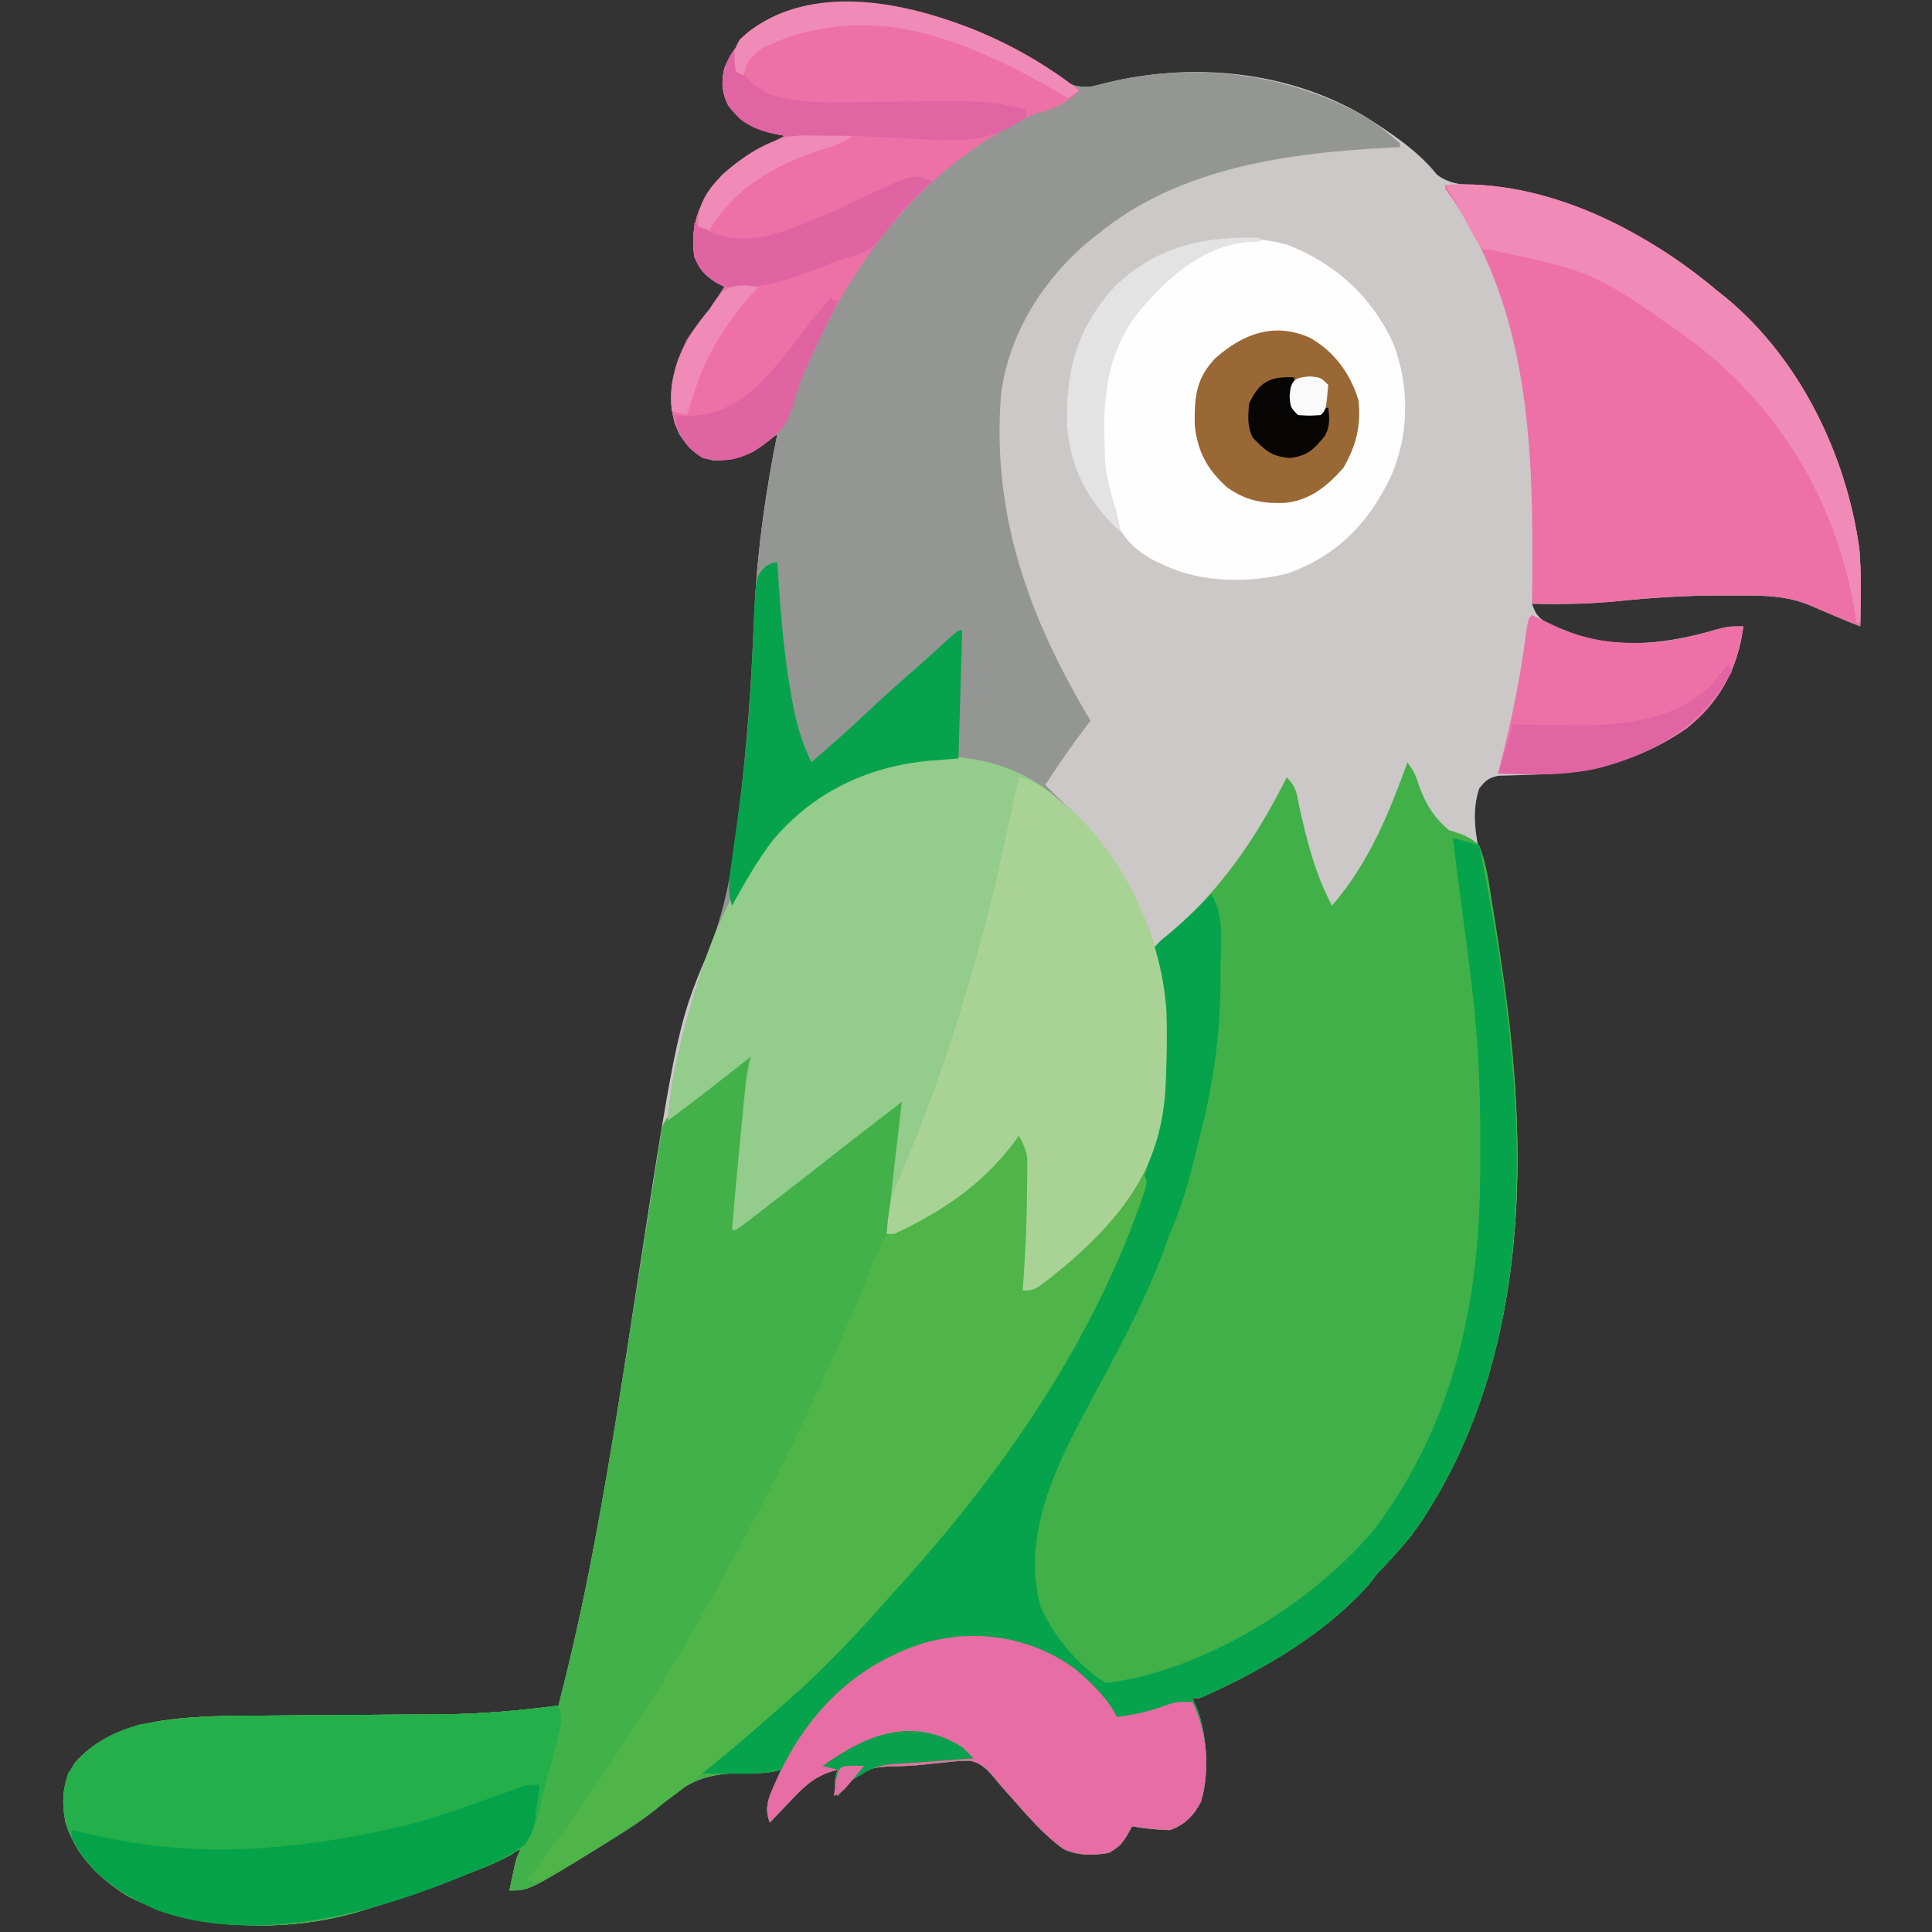
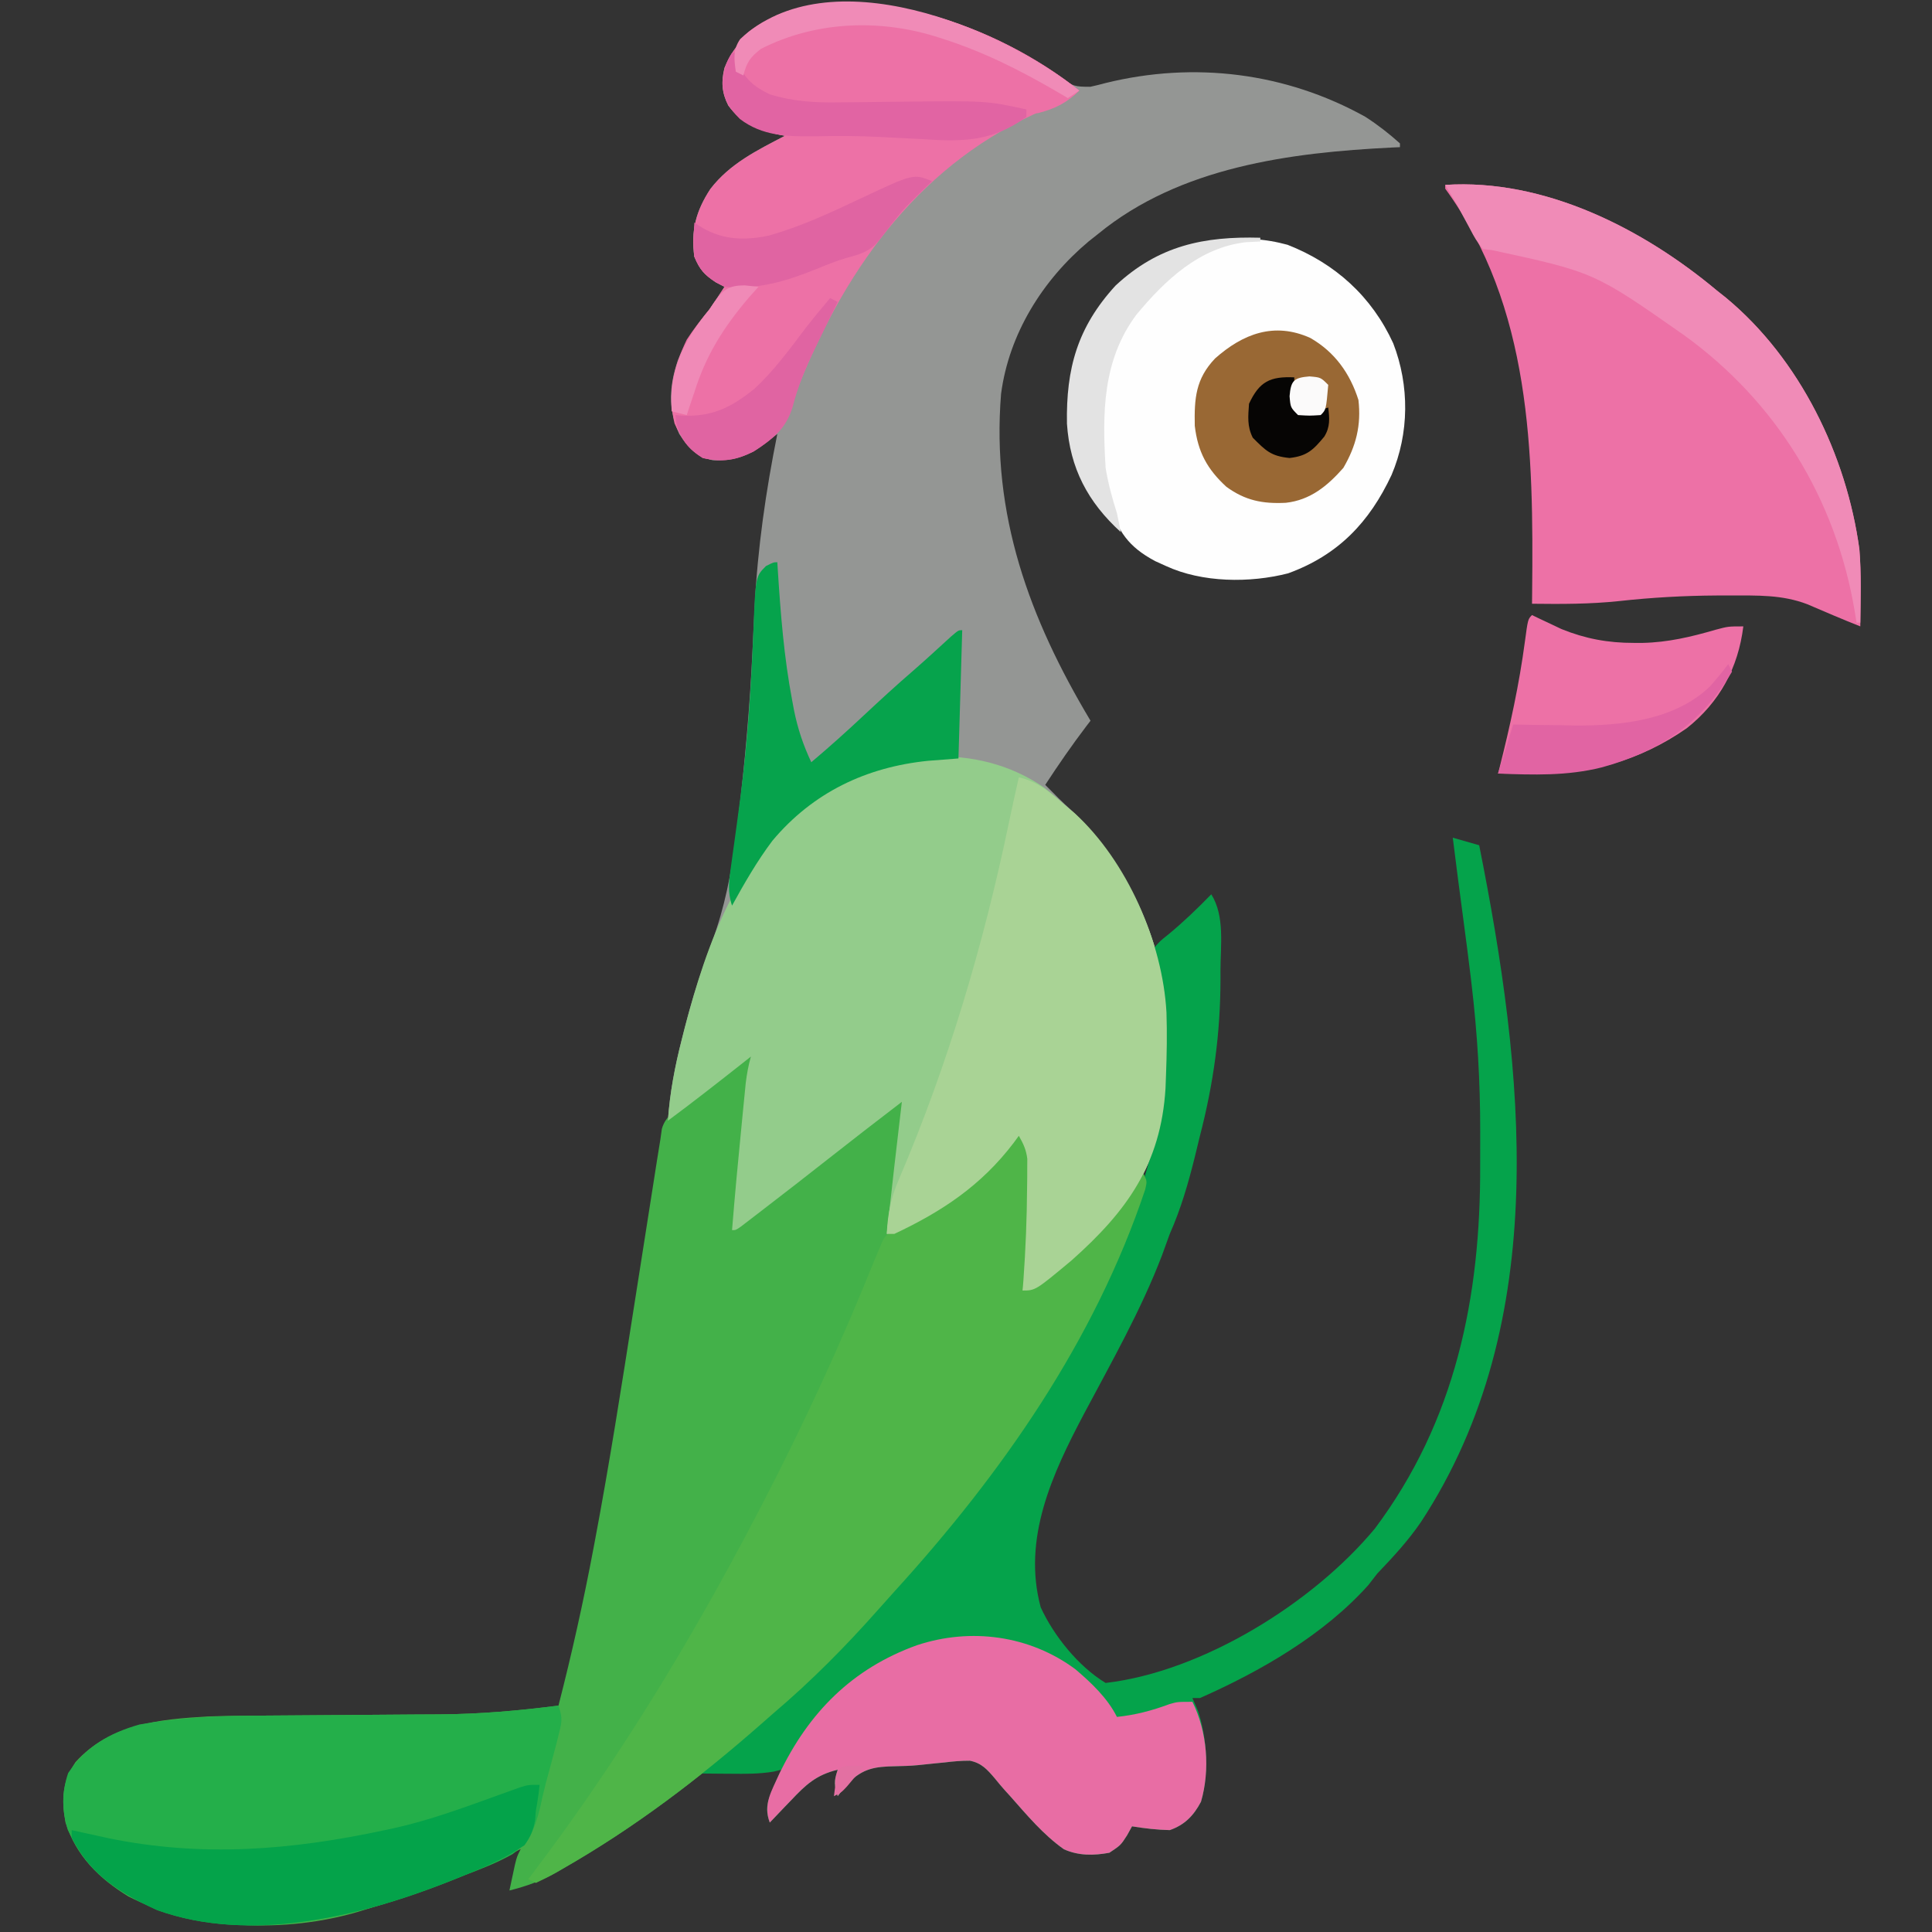
<svg xmlns="http://www.w3.org/2000/svg" version="1.1" width="512" height="512">
  <rect width="100%" height="100%" fill="#333333" stroke="none" />
-   <path d="M0 0 C3.116 2.22 3.65 2.375 7.75 2.375 C9.113 2.079 10.467 1.744 11.812 1.375 C34.614 -4.237 59.875 -1.948 80.227 10.055 C86.964 14.278 94.643 19.341 99.574 25.617 C103.232 28.49 107.409 28.334 111.938 28.75 C135.276 31.473 155.904 41.233 173.812 56.375 C175.004 57.322 175.004 57.322 176.219 58.289 C195.793 74.486 208.137 99.996 211.562 124.875 C212.134 131.671 211.888 138.562 211.812 145.375 C207.085 143.507 202.42 141.503 197.75 139.496 C191.065 136.945 184.504 137.184 177.438 137.188 C176.24 137.187 175.043 137.186 173.81 137.186 C165.054 137.236 156.434 137.787 147.727 138.659 C140.055 139.415 132.519 139.594 124.812 139.375 C125.856 142.378 126.619 143.269 129.457 144.824 C130.502 145.233 131.548 145.641 132.625 146.062 C133.663 146.479 134.7 146.895 135.77 147.324 C148.142 151.597 161.236 149.821 173.52 146.25 C176.812 145.375 176.812 145.375 180.812 145.375 C179.459 156.345 174.538 165.473 165.812 172.375 C151.966 181.986 137.714 184.492 121.248 184.805 C120.337 184.836 119.427 184.867 118.488 184.898 C117.662 184.918 116.837 184.938 115.986 184.958 C113.318 185.47 112.449 186.24 110.812 188.375 C108.74 194.593 109.881 200.844 111.238 207.117 C111.543 208.597 111.846 210.076 112.15 211.556 C112.309 212.322 112.469 213.087 112.633 213.876 C124.175 269.629 127.961 333.064 95.371 382.734 C91.971 387.709 87.971 392.032 83.812 396.375 C83.029 397.386 82.245 398.396 81.438 399.438 C69.663 412.614 52.831 422.304 36.812 429.375 C36.153 429.375 35.492 429.375 34.812 429.375 C35.307 430.53 35.803 431.685 36.312 432.875 C38.726 440.151 39.262 449.425 37.086 456.855 C35.142 460.562 32.735 463.011 28.812 464.375 C25.431 464.307 22.149 463.913 18.812 463.375 C18.379 464.159 17.946 464.942 17.5 465.75 C15.812 468.375 15.812 468.375 12.812 470.375 C8.686 471.137 4.637 471.197 0.766 469.453 C-4.709 465.607 -9.062 460.36 -13.477 455.375 C-13.921 454.888 -14.366 454.401 -14.824 453.899 C-15.765 452.847 -16.674 451.765 -17.555 450.662 C-19.569 448.315 -21.052 446.602 -24.156 445.981 C-26.417 445.972 -28.569 446.159 -30.812 446.438 C-31.605 446.514 -32.398 446.591 -33.214 446.669 C-34.804 446.823 -36.393 446.988 -37.98 447.164 C-39.908 447.348 -41.848 447.406 -43.785 447.441 C-49.317 447.546 -52.412 447.96 -56.438 451.938 C-57.385 453.058 -58.313 454.196 -59.188 455.375 C-60.122 452.365 -60.232 451.508 -59.188 448.375 C-64.864 449.722 -67.703 452.392 -71.562 456.5 C-72.108 457.063 -72.653 457.627 -73.215 458.207 C-74.548 459.587 -75.869 460.98 -77.188 462.375 C-78.558 458.685 -77.788 456.666 -76.25 453.125 C-75.87 452.233 -75.489 451.341 -75.098 450.422 C-74.647 449.409 -74.647 449.409 -74.188 448.375 C-74.847 448.541 -75.507 448.708 -76.188 448.879 C-79.18 449.374 -81.985 449.355 -85.009 449.308 C-93.968 449.327 -98.888 451.451 -105.691 457.418 C-109.669 460.904 -114.026 463.695 -118.5 466.5 C-119.302 467.003 -120.104 467.507 -120.931 468.026 C-140.954 480.375 -140.954 480.375 -146.188 480.375 C-145.878 478.916 -145.565 477.458 -145.25 476 C-145.076 475.188 -144.902 474.376 -144.723 473.539 C-144.188 471.375 -144.188 471.375 -143.188 469.375 C-144.611 470.102 -144.611 470.102 -146.062 470.844 C-158.362 476.963 -171.039 481.436 -184.188 485.375 C-184.87 485.586 -185.552 485.796 -186.254 486.013 C-205.205 491.651 -229.565 491.037 -247.188 481.938 C-254.953 477.172 -261.027 471.218 -263.84 462.309 C-264.934 456.221 -264.677 451.553 -261.188 446.375 C-252.093 436.27 -238.919 434.966 -226.042 434.257 C-221.624 434.093 -217.206 434.054 -212.786 434.039 C-210.335 434.031 -207.884 434.01 -205.433 433.987 C-200.226 433.939 -195.019 433.906 -189.812 433.875 C-183.772 433.839 -177.731 433.797 -171.69 433.739 C-169.312 433.719 -166.934 433.711 -164.556 433.703 C-153.992 433.628 -143.663 432.724 -133.188 431.375 C-129.636 417.58 -126.554 403.73 -123.914 389.734 C-123.766 388.953 -123.618 388.171 -123.465 387.366 C-119.367 365.638 -116.05 343.784 -112.681 321.934 C-101.609 250.108 -101.609 250.108 -91.562 227.312 C-81.24 201.209 -82.477 167.504 -81.141 139.589 C-80.387 124.284 -78.207 109.396 -75.188 94.375 C-75.744 94.797 -76.301 95.218 -76.875 95.652 C-82.098 99.402 -85.705 101.375 -92.188 101.375 C-96.704 100.349 -98.67 98.194 -101.188 94.375 C-104.199 87.598 -103.841 81.739 -101.562 74.875 C-99.523 69.646 -96.704 65.691 -93.188 61.375 C-91.809 59.401 -90.5 57.394 -89.188 55.375 C-89.951 54.983 -90.714 54.591 -91.5 54.188 C-94.62 52.083 -95.751 50.852 -97.188 47.375 C-98.13 40.508 -96.743 35.272 -92.922 29.445 C-87.742 22.721 -80.568 19.224 -73.188 15.375 C-73.84 15.24 -74.492 15.104 -75.164 14.965 C-80.797 13.577 -84.678 12.083 -88.184 7.328 C-89.927 3.937 -90.084 0.98 -89.188 -2.625 C-86.489 -9.448 -81.551 -13.283 -75.188 -16.625 C-71.75 -17.938 -71.75 -17.938 -68.188 -18.625 C-67.52 -18.758 -66.852 -18.891 -66.164 -19.027 C-44.086 -22.38 -17.6 -13.018 0 0 Z " fill="#CBC8C7" transform="translate(281.188,20.625)" />
-   <path d="M0 0 C2 3 2 3 3.25 6.75 C4.924 11.281 7.257 14.912 11 18 C11.619 18.191 12.237 18.381 12.874 18.578 C15.411 19.427 16.996 20.204 19 22 C20.89 26.717 21.574 31.623 22.312 36.625 C22.551 38.08 22.793 39.534 23.036 40.988 C23.745 45.318 24.379 49.657 25 54 C25.261 55.765 25.261 55.765 25.527 57.566 C32.675 107.127 31.477 162.868 1 205 C-1.854 208.491 -4.883 211.745 -8 215 C-8.784 216.011 -9.568 217.021 -10.375 218.062 C-22.149 231.239 -38.982 240.929 -55 248 C-55.66 248 -56.32 248 -57 248 C-56.505 249.155 -56.01 250.31 -55.5 251.5 C-53.086 258.776 -52.55 268.05 -54.727 275.48 C-56.671 279.187 -59.078 281.636 -63 283 C-66.382 282.932 -69.663 282.538 -73 282 C-73.433 282.784 -73.866 283.567 -74.312 284.375 C-76 287 -76 287 -79 289 C-83.127 289.762 -87.176 289.822 -91.047 288.078 C-96.522 284.232 -100.875 278.985 -105.289 274 C-105.734 273.513 -106.178 273.026 -106.636 272.524 C-107.578 271.472 -108.487 270.39 -109.368 269.287 C-111.381 266.94 -112.864 265.227 -115.968 264.606 C-118.23 264.597 -120.381 264.784 -122.625 265.062 C-123.418 265.139 -124.21 265.216 -125.027 265.294 C-126.616 265.448 -128.205 265.613 -129.792 265.789 C-131.721 265.973 -133.661 266.031 -135.598 266.066 C-141.13 266.171 -144.225 266.585 -148.25 270.562 C-149.197 271.683 -150.126 272.821 -151 274 C-151.934 270.99 -152.044 270.133 -151 267 C-156.676 268.347 -159.515 271.017 -163.375 275.125 C-163.92 275.688 -164.466 276.252 -165.027 276.832 C-166.361 278.212 -167.682 279.605 -169 281 C-170.371 277.31 -169.6 275.291 -168.062 271.75 C-167.682 270.858 -167.302 269.966 -166.91 269.047 C-166.46 268.034 -166.46 268.034 -166 267 C-166.66 267.166 -167.32 267.333 -168 267.504 C-170.992 267.999 -173.798 267.98 -176.822 267.933 C-185.78 267.952 -190.7 270.076 -197.504 276.043 C-201.482 279.529 -205.839 282.32 -210.312 285.125 C-211.115 285.628 -211.917 286.132 -212.743 286.651 C-232.766 299 -232.766 299 -238 299 C-237.691 297.541 -237.378 296.083 -237.062 294.625 C-236.888 293.813 -236.714 293.001 -236.535 292.164 C-236 290 -236 290 -235 288 C-236.423 288.727 -236.423 288.727 -237.875 289.469 C-250.175 295.588 -262.852 300.061 -276 304 C-276.682 304.211 -277.364 304.421 -278.067 304.638 C-297.017 310.276 -321.378 309.662 -339 300.562 C-346.766 295.797 -352.84 289.843 -355.652 280.934 C-356.747 274.846 -356.49 270.178 -353 265 C-343.906 254.895 -330.732 253.591 -317.854 252.882 C-313.436 252.718 -309.019 252.679 -304.598 252.664 C-302.147 252.656 -299.696 252.635 -297.245 252.612 C-292.039 252.564 -286.832 252.531 -281.625 252.5 C-275.584 252.464 -269.543 252.422 -263.503 252.364 C-261.125 252.344 -258.747 252.336 -256.369 252.328 C-245.805 252.253 -235.475 251.349 -225 250 C-221.456 236.234 -218.379 222.415 -215.746 208.449 C-215.525 207.281 -215.525 207.281 -215.299 206.089 C-211.47 185.782 -208.278 165.373 -205.088 144.957 C-204.149 138.96 -203.203 132.963 -202.258 126.967 C-201.526 122.323 -200.795 117.679 -200.068 113.034 C-199.936 112.192 -199.804 111.35 -199.668 110.482 C-199.423 108.92 -199.178 107.358 -198.935 105.796 C-198.631 103.863 -198.316 101.931 -198 100 C-197.803 98.596 -197.803 98.596 -197.602 97.164 C-196.576 93.475 -193.345 91.72 -190.375 89.562 C-189.095 88.6 -187.817 87.637 -186.539 86.672 C-185.926 86.214 -185.313 85.755 -184.681 85.283 C-182.624 83.713 -180.679 82.037 -178.75 80.312 C-176 78 -176 78 -174 78 C-175.219 93.012 -176.532 108.01 -178 123 C-175.291 120.896 -172.583 118.792 -169.875 116.688 C-169.057 116.052 -168.239 115.416 -167.396 114.761 C-162.458 110.921 -157.535 107.063 -152.625 103.188 C-146.494 98.352 -140.271 93.652 -134 89 C-132.797 92.609 -133.209 94.737 -133.742 98.496 C-133.921 99.777 -134.101 101.057 -134.285 102.377 C-134.382 103.043 -134.479 103.71 -134.579 104.397 C-134.873 106.426 -135.158 108.456 -135.441 110.486 C-136.968 121.257 -136.968 121.257 -138 125 C-123.956 118.036 -112.136 111.19 -103 98 C-101 99 -101 99 -100.385 100.786 C-99.694 104.755 -99.81 108.731 -99.812 112.75 C-99.812 113.677 -99.811 114.604 -99.811 115.559 C-99.873 123.829 -100.707 131.836 -102 140 C-86.387 129.56 -70.529 117.392 -66.488 98.008 C-64.256 84.258 -63.406 68.785 -66.562 55.129 C-67 53 -67 53 -67 49 C-65.566 47.395 -65.566 47.395 -63.562 45.812 C-49.607 34.158 -40.107 20.158 -32 4 C-29.467 6.533 -29.388 8.192 -28.688 11.688 C-26.75 20.564 -24.345 29.971 -20 38 C-10.282 26.768 -5.01 13.809 0 0 Z " fill="#42B049" transform="translate(373,202)" />
  <path d="M0 0 C3.116 2.22 3.65 2.375 7.75 2.375 C9.113 2.079 10.467 1.744 11.812 1.375 C35.356 -4.42 59.56 -1.381 80.613 10.312 C83.962 12.471 86.848 14.72 89.812 17.375 C89.812 17.705 89.812 18.035 89.812 18.375 C89.161 18.404 88.51 18.433 87.838 18.463 C60.764 19.8 31.494 23.58 9.812 41.375 C8.986 42.029 8.16 42.682 7.309 43.355 C-4.87 53.563 -13.806 67.838 -15.895 83.758 C-18.486 115.749 -8.451 143.193 7.812 170.375 C7.449 170.848 7.085 171.321 6.711 171.809 C2.866 176.866 -0.715 182.056 -4.188 187.375 C-3.527 188.035 -2.868 188.695 -2.188 189.375 C-1.729 189.84 -1.27 190.306 -0.797 190.785 C0.313 191.882 1.451 192.951 2.609 193.996 C16.931 207.315 26.864 228.18 27.94 247.687 C28.122 253.257 28.027 258.807 27.812 264.375 C27.77 265.515 27.727 266.654 27.684 267.828 C26.448 287.905 17.451 300.369 2.812 313.375 C-6.786 321.375 -6.786 321.375 -10.188 321.375 C-10.115 320.464 -10.043 319.552 -9.969 318.613 C-9.384 310.449 -9.057 302.311 -9 294.125 C-8.981 292.768 -8.981 292.768 -8.961 291.384 C-8.96 290.53 -8.958 289.677 -8.957 288.797 C-8.953 288.04 -8.949 287.283 -8.945 286.503 C-9.22 284.094 -9.991 282.467 -11.188 280.375 C-11.649 281.004 -12.11 281.633 -12.586 282.281 C-21.176 293.554 -31.509 300.416 -44.188 306.375 C-44.847 306.375 -45.508 306.375 -46.188 306.375 C-44.904 294.702 -43.575 283.036 -42.188 271.375 C-48.802 276.44 -55.397 281.527 -61.938 286.688 C-67.431 291.015 -72.954 295.302 -78.5 299.562 C-79.622 300.428 -79.622 300.428 -80.767 301.312 C-81.459 301.842 -82.15 302.372 -82.863 302.918 C-83.79 303.63 -83.79 303.63 -84.736 304.356 C-86.188 305.375 -86.188 305.375 -87.188 305.375 C-86.455 296.198 -85.596 287.036 -84.688 277.875 C-84.556 276.518 -84.424 275.161 -84.293 273.805 C-84.102 271.875 -84.102 271.875 -83.906 269.906 C-83.792 268.747 -83.678 267.587 -83.561 266.393 C-83.26 263.962 -82.859 261.724 -82.188 259.375 C-83.105 260.099 -84.023 260.824 -84.969 261.57 C-91.322 266.578 -97.684 271.562 -104.188 276.375 C-103.671 268.971 -102.338 261.996 -100.5 254.812 C-100.104 253.244 -100.104 253.244 -99.7 251.644 C-97.724 244.009 -95.362 236.603 -92.582 229.227 C-89.125 219.815 -87.332 210.713 -86.125 200.75 C-85.953 199.361 -85.78 197.972 -85.608 196.583 C-83.783 181.675 -82.475 166.768 -81.766 151.766 C-81.617 148.656 -81.466 145.547 -81.312 142.438 C-81.275 141.667 -81.237 140.896 -81.198 140.102 C-80.412 124.625 -78.241 109.567 -75.188 94.375 C-75.744 94.797 -76.301 95.218 -76.875 95.652 C-82.098 99.402 -85.705 101.375 -92.188 101.375 C-96.704 100.349 -98.67 98.194 -101.188 94.375 C-104.199 87.598 -103.841 81.739 -101.562 74.875 C-99.523 69.646 -96.704 65.691 -93.188 61.375 C-91.809 59.401 -90.5 57.394 -89.188 55.375 C-89.951 54.983 -90.714 54.591 -91.5 54.188 C-94.62 52.083 -95.751 50.852 -97.188 47.375 C-98.13 40.508 -96.743 35.272 -92.922 29.445 C-87.742 22.721 -80.568 19.224 -73.188 15.375 C-74.166 15.172 -74.166 15.172 -75.164 14.965 C-80.797 13.577 -84.678 12.083 -88.184 7.328 C-89.927 3.937 -90.084 0.98 -89.188 -2.625 C-86.489 -9.448 -81.551 -13.283 -75.188 -16.625 C-71.75 -17.938 -71.75 -17.938 -68.188 -18.625 C-67.52 -18.758 -66.852 -18.891 -66.164 -19.027 C-44.086 -22.38 -17.6 -13.018 0 0 Z " fill="#949694" transform="translate(281.188,20.625)" />
  <path d="M0 0 C-1.219 15.012 -2.532 30.01 -4 45 C-1.291 42.896 1.417 40.792 4.125 38.688 C4.943 38.052 5.761 37.416 6.604 36.761 C11.542 32.921 16.465 29.063 21.375 25.188 C27.506 20.352 33.729 15.652 40 11 C41.203 14.609 40.791 16.737 40.258 20.496 C40.079 21.777 39.899 23.057 39.715 24.377 C39.618 25.043 39.521 25.71 39.421 26.397 C39.127 28.426 38.842 30.456 38.559 32.486 C37.032 43.257 37.032 43.257 36 47 C50.044 40.036 61.864 33.19 71 20 C73 21 73 21 73.615 22.786 C74.306 26.755 74.19 30.731 74.188 34.75 C74.188 35.677 74.189 36.604 74.189 37.559 C74.127 45.829 73.293 53.836 72 62 C84.64 53.548 96.285 44.399 104 31 C105 33 105 33 104.504 35.188 C91.042 75.405 66.49 110.488 38.164 141.617 C36.731 143.195 35.309 144.784 33.898 146.383 C25.213 156.205 16.001 165.517 6 174 C4.889 174.972 3.78 175.947 2.672 176.922 C-13.712 191.313 -30.715 204.282 -49.688 215.125 C-50.322 215.491 -50.957 215.858 -51.611 216.235 C-55.686 218.503 -59.51 219.882 -64 221 C-63.691 219.541 -63.378 218.083 -63.062 216.625 C-62.888 215.813 -62.714 215.001 -62.535 214.164 C-62 212 -62 212 -61 210 C-62.423 210.727 -62.423 210.727 -63.875 211.469 C-76.175 217.588 -88.852 222.061 -102 226 C-102.682 226.211 -103.364 226.421 -104.067 226.638 C-123.017 232.276 -147.378 231.662 -165 222.562 C-172.766 217.797 -178.84 211.843 -181.652 202.934 C-182.747 196.846 -182.49 192.178 -179 187 C-169.906 176.895 -156.732 175.591 -143.854 174.882 C-139.436 174.718 -135.019 174.679 -130.598 174.664 C-128.147 174.656 -125.696 174.635 -123.245 174.612 C-118.039 174.564 -112.832 174.531 -107.625 174.5 C-101.584 174.464 -95.543 174.422 -89.503 174.364 C-87.125 174.344 -84.747 174.336 -82.369 174.328 C-71.805 174.253 -61.475 173.349 -51 172 C-47.456 158.234 -44.379 144.415 -41.746 130.449 C-41.525 129.281 -41.525 129.281 -41.299 128.089 C-37.47 107.782 -34.278 87.373 -31.088 66.957 C-30.149 60.96 -29.203 54.963 -28.258 48.967 C-27.526 44.323 -26.795 39.679 -26.068 35.034 C-25.87 33.771 -25.87 33.771 -25.668 32.482 C-25.423 30.92 -25.178 29.358 -24.935 27.796 C-24.631 25.863 -24.316 23.931 -24 22 C-23.803 20.596 -23.803 20.596 -23.602 19.164 C-22.576 15.475 -19.345 13.72 -16.375 11.562 C-15.095 10.6 -13.817 9.637 -12.539 8.672 C-11.926 8.214 -11.313 7.755 -10.681 7.283 C-8.624 5.713 -6.679 4.037 -4.75 2.312 C-2 0 -2 0 0 0 Z " fill="#43B149" transform="translate(199,280)" />
  <path d="M0 0 C17.017 13.312 29.369 33.489 32.064 55.188 C32.696 62.196 32.521 69.228 32.25 76.25 C32.207 77.39 32.165 78.529 32.121 79.703 C30.886 99.78 21.888 112.244 7.25 125.25 C-2.349 133.25 -2.349 133.25 -5.75 133.25 C-5.642 131.883 -5.642 131.883 -5.531 130.488 C-4.946 122.324 -4.619 114.186 -4.562 106 C-4.55 105.095 -4.537 104.191 -4.523 103.259 C-4.522 102.405 -4.521 101.552 -4.52 100.672 C-4.515 99.915 -4.511 99.158 -4.507 98.378 C-4.782 95.969 -5.554 94.342 -6.75 92.25 C-7.211 92.879 -7.673 93.508 -8.148 94.156 C-16.739 105.429 -27.071 112.291 -39.75 118.25 C-40.41 118.25 -41.07 118.25 -41.75 118.25 C-40.467 106.577 -39.137 94.911 -37.75 83.25 C-44.364 88.315 -50.96 93.402 -57.5 98.562 C-62.993 102.89 -68.517 107.177 -74.062 111.438 C-74.81 112.015 -75.558 112.592 -76.329 113.187 C-77.021 113.717 -77.713 114.247 -78.426 114.793 C-79.044 115.268 -79.662 115.742 -80.298 116.231 C-81.75 117.25 -81.75 117.25 -82.75 117.25 C-82.018 108.073 -81.159 98.911 -80.25 89.75 C-80.118 88.393 -79.987 87.036 -79.855 85.68 C-79.664 83.75 -79.664 83.75 -79.469 81.781 C-79.355 80.622 -79.241 79.462 -79.123 78.268 C-78.823 75.837 -78.422 73.599 -77.75 71.25 C-79.127 72.337 -79.127 72.337 -80.531 73.445 C-86.885 78.453 -93.246 83.437 -99.75 88.25 C-99.233 80.846 -97.902 73.87 -96.062 66.688 C-95.796 65.64 -95.53 64.593 -95.256 63.515 C-89.428 41.113 -80.924 17.648 -61.75 3.25 C-61.129 2.783 -60.507 2.317 -59.867 1.836 C-42.266 -10.168 -17.778 -12.355 0 0 Z " fill="#93CC8B" transform="translate(276.75,208.75)" />
  <path d="M0 0 C2.31 0.66 4.62 1.32 7 2 C18.823 61.328 26.518 128.076 -8.441 181.359 C-11.842 186.334 -15.841 190.657 -20 195 C-20.784 196.011 -21.567 197.021 -22.375 198.062 C-34.149 211.239 -50.982 220.929 -67 228 C-67.66 228 -68.32 228 -69 228 C-68.505 229.155 -68.01 230.31 -67.5 231.5 C-65.086 238.776 -64.55 248.05 -66.727 255.48 C-68.671 259.187 -71.078 261.636 -75 263 C-78.382 262.932 -81.663 262.538 -85 262 C-85.433 262.784 -85.866 263.567 -86.312 264.375 C-88 267 -88 267 -91 269 C-95.127 269.762 -99.176 269.822 -103.047 268.078 C-108.522 264.232 -112.875 258.985 -117.289 254 C-117.956 253.269 -117.956 253.269 -118.636 252.524 C-119.578 251.472 -120.487 250.39 -121.368 249.287 C-123.381 246.94 -124.864 245.227 -127.968 244.606 C-130.23 244.597 -132.381 244.784 -134.625 245.062 C-135.418 245.139 -136.21 245.216 -137.027 245.294 C-138.616 245.448 -140.205 245.613 -141.792 245.789 C-143.721 245.973 -145.661 246.031 -147.598 246.066 C-153.13 246.171 -156.225 246.585 -160.25 250.562 C-161.197 251.683 -162.126 252.821 -163 254 C-163.934 250.99 -164.044 250.133 -163 247 C-168.676 248.347 -171.515 251.017 -175.375 255.125 C-176.193 255.97 -176.193 255.97 -177.027 256.832 C-178.361 258.212 -179.682 259.605 -181 261 C-182.371 257.31 -181.6 255.291 -180.062 251.75 C-179.682 250.858 -179.302 249.966 -178.91 249.047 C-178.61 248.371 -178.309 247.696 -178 247 C-178.654 247.164 -179.307 247.327 -179.98 247.496 C-183.77 248.128 -187.485 248.107 -191.312 248.062 C-192.053 248.058 -192.794 248.053 -193.557 248.049 C-195.371 248.037 -197.186 248.019 -199 248 C-195.812 244.772 -192.568 241.65 -189.188 238.625 C-188.312 237.841 -187.437 237.058 -186.535 236.25 C-184.409 234.363 -182.272 232.489 -180.125 230.625 C-168.884 220.809 -157.679 210.707 -147.988 199.328 C-146.38 197.444 -144.751 195.586 -143.105 193.734 C-115.29 162.296 -90.84 124.904 -80 84 C-79.673 82.776 -79.673 82.776 -79.34 81.527 C-75.812 67.13 -75.216 49.608 -78.562 35.129 C-79 33 -79 33 -79 29 C-77.496 27.324 -77.496 27.324 -75.438 25.688 C-71.374 22.341 -67.668 18.771 -64 15 C-60.363 20.779 -61.561 28.569 -61.562 35.188 C-61.561 35.972 -61.56 36.757 -61.558 37.565 C-61.579 51.868 -63.41 65.135 -67 79 C-67.448 80.836 -67.895 82.672 -68.34 84.508 C-70.111 91.626 -72.012 98.274 -75 105 C-75.694 106.893 -76.381 108.789 -77.062 110.688 C-82.641 125.268 -90.462 139 -97.773 152.766 C-106.097 168.511 -114.131 185.759 -109.195 203.969 C-105.719 211.545 -99.173 219.648 -92 224 C-66.208 220.991 -36.924 202.717 -20.625 183.062 C0.727 154.533 7.407 121.761 7.261 86.791 C7.25 83.768 7.261 80.745 7.273 77.723 C7.284 64.707 6.524 51.924 5 39 C4.913 38.256 4.825 37.512 4.735 36.745 C4.175 32.054 3.564 27.37 2.938 22.688 C2.762 21.357 2.587 20.027 2.412 18.697 C2.084 16.207 1.756 13.718 1.425 11.228 C0.932 7.487 0.46 3.745 0 0 Z " fill="#05A34B" transform="translate(385,222)" />
  <path d="M0 0 C2 1 2 1 2.615 2.786 C3.306 6.755 3.19 10.731 3.188 14.75 C3.188 15.677 3.189 16.604 3.189 17.559 C3.127 25.829 2.293 33.836 1 42 C13.64 33.548 25.285 24.399 33 11 C34 13 34 13 33.504 15.188 C20.042 55.405 -4.51 90.488 -32.836 121.617 C-34.269 123.195 -35.691 124.784 -37.102 126.383 C-45.787 136.205 -54.999 145.517 -65 154 C-66.111 154.972 -67.22 155.947 -68.328 156.922 C-84.811 171.4 -101.922 184.391 -121 195.312 C-121.677 195.704 -122.353 196.095 -123.05 196.499 C-124.665 197.399 -126.329 198.209 -128 199 C-128.66 198.67 -129.32 198.34 -130 198 C-129.665 197.561 -129.33 197.121 -128.985 196.668 C-108.302 169.405 -90.156 140.157 -74 110 C-73.541 109.143 -73.081 108.286 -72.608 107.403 C-61.061 85.762 -50.541 63.775 -41.188 41.104 C-40.922 40.46 -40.657 39.817 -40.384 39.155 C-39.663 37.405 -38.947 35.654 -38.23 33.903 C-37.824 32.945 -37.418 31.987 -37 31 C-36.689 30.252 -36.378 29.505 -36.057 28.734 C-34.768 26.619 -33.698 26.01 -31.473 24.957 C-30.768 24.61 -30.063 24.264 -29.337 23.906 C-28.587 23.545 -27.836 23.184 -27.062 22.812 C-15.861 17.14 -7.237 10.448 0 0 Z " fill="#4FB548" transform="translate(270,300)" />
  <path d="M0 0 C26.281 -1.706 52.372 11.572 72 28 C72.797 28.633 73.593 29.266 74.414 29.918 C93.978 46.129 106.324 71.615 109.75 96.5 C110.322 103.296 110.075 110.187 110 117 C105.273 115.132 100.607 113.128 95.938 111.121 C89.253 108.57 82.692 108.809 75.625 108.812 C74.428 108.812 73.231 108.811 71.997 108.811 C63.318 108.861 54.754 109.34 46.127 110.288 C38.399 111.109 30.765 111.094 23 111 C23.01 110.044 23.021 109.089 23.032 108.104 C23.404 70.811 22.882 32.398 0 1 C0 0.67 0 0.34 0 0 Z " fill="#ED71A6" transform="translate(383,49)" />
  <path d="M0 0 C1.067 3.2 0.964 4.031 0.18 7.176 C-0.022 7.997 -0.225 8.819 -0.433 9.665 C-1.375 13.269 -2.338 16.866 -3.327 20.458 C-3.916 22.682 -4.416 24.901 -4.887 27.152 C-6.303 32.656 -7.57 35.936 -12.207 39.387 C-16.303 41.683 -20.614 43.348 -25 45 C-26.571 45.63 -28.141 46.262 -29.711 46.895 C-52.916 56.016 -82.046 62.955 -106.328 54.203 C-117.154 49.328 -124.588 43.842 -130 33 C-131.617 27.879 -131.655 22.925 -129.938 17.875 C-125.223 10.879 -119.028 7.28 -111 5 C-100.554 3.178 -90.179 2.7 -79.598 2.664 C-77.147 2.656 -74.696 2.635 -72.245 2.612 C-67.039 2.564 -61.832 2.531 -56.625 2.5 C-50.584 2.464 -44.543 2.422 -38.503 2.364 C-36.125 2.344 -33.747 2.336 -31.369 2.328 C-20.805 2.253 -10.475 1.349 0 0 Z " fill="#24AF4A" transform="translate(148,452)" />
  <path d="M0 0 C-2.697 2.697 -5.903 3.704 -9.375 5.125 C-41.365 18.715 -61.294 46.067 -74.012 77.359 C-74.671 79.122 -75.278 80.905 -75.832 82.703 C-77.912 89.046 -80.722 92.172 -86.402 95.719 C-90.998 97.985 -94.666 98.53 -99.75 97.375 C-103.549 95.053 -105.459 92.217 -107.25 88.188 C-109.19 79.945 -107.594 73.551 -104 66 C-102.178 63.17 -100.123 60.606 -98 58 C-96.622 56.026 -95.312 54.019 -94 52 C-94.763 51.608 -95.526 51.216 -96.312 50.812 C-99.433 48.708 -100.564 47.477 -102 44 C-102.942 37.133 -101.556 31.897 -97.734 26.07 C-92.554 19.346 -85.381 15.849 -78 12 C-78.978 11.797 -78.978 11.797 -79.977 11.59 C-85.609 10.202 -89.49 8.708 -92.996 3.953 C-94.739 0.562 -94.896 -2.395 -94 -6 C-91.302 -12.823 -86.363 -16.658 -80 -20 C-76.562 -21.312 -76.562 -21.312 -73 -22 C-72.332 -22.133 -71.665 -22.266 -70.977 -22.402 C-46.892 -26.06 -18.554 -14.834 0 0 Z " fill="#ED71A6" transform="translate(286,24)" />
  <path d="M0 0 C12.641 4.956 22.327 13.698 28.012 26.117 C32.347 37.337 32.263 49.971 27.566 61 C21.696 73.539 13.419 82.234 0.164 87.066 C-9.993 89.679 -22.64 89.555 -32.211 85.129 C-33.158 84.7 -34.106 84.27 -35.082 83.828 C-42.253 79.99 -44.886 75.975 -47.406 68.312 C-51.141 53.537 -51.271 35.946 -43.703 22.438 C-37.058 12.315 -29.1 5.341 -18.211 0.129 C-12.942 -2.506 -5.496 -1.491 0 0 Z " fill="#FEFEFE" transform="translate(341.211,64.871)" />
  <path d="M0 0 C5.393 1.194 8.837 4.489 13 8 C13.602 8.504 14.204 9.008 14.824 9.527 C28.708 22.246 38.103 43.733 39.127 62.312 C39.31 67.882 39.215 73.432 39 79 C38.957 80.14 38.915 81.279 38.871 82.453 C37.636 102.53 28.638 114.994 14 128 C4.401 136 4.401 136 1 136 C1.108 134.633 1.108 134.633 1.219 133.238 C1.804 125.074 2.131 116.936 2.188 108.75 C2.2 107.845 2.213 106.941 2.227 106.009 C2.228 105.155 2.229 104.302 2.23 103.422 C2.235 102.665 2.239 101.908 2.243 101.128 C1.968 98.719 1.196 97.092 0 95 C-0.461 95.629 -0.923 96.258 -1.398 96.906 C-9.989 108.179 -20.321 115.041 -33 121 C-33.66 121 -34.32 121 -35 121 C-34.728 115.567 -33.894 111.357 -31.707 106.363 C-18.783 76.159 -9.328 44.215 -2.644 12.085 C-1.801 8.048 -0.904 4.024 0 0 Z " fill="#A9D395" transform="translate(270,206)" />
  <path d="M0 0 C4.212 3.591 8.499 7.624 11 12.625 C15.943 12.099 20.225 10.976 24.887 9.246 C27 8.625 27 8.625 31 8.625 C34.917 16.459 35.753 26.631 33.273 35.109 C31.326 38.813 28.921 41.261 25 42.625 C21.618 42.557 18.337 42.163 15 41.625 C14.567 42.409 14.134 43.193 13.688 44 C12 46.625 12 46.625 9 48.625 C4.873 49.387 0.824 49.447 -3.047 47.703 C-8.522 43.857 -12.875 38.61 -17.289 33.625 C-17.734 33.138 -18.178 32.651 -18.636 32.149 C-19.578 31.097 -20.487 30.015 -21.368 28.912 C-23.381 26.565 -24.864 24.852 -27.968 24.231 C-30.23 24.222 -32.381 24.409 -34.625 24.688 C-35.418 24.764 -36.21 24.841 -37.027 24.919 C-38.616 25.073 -40.205 25.238 -41.792 25.414 C-43.721 25.598 -45.661 25.656 -47.598 25.691 C-53.13 25.796 -56.225 26.21 -60.25 30.188 C-61.197 31.308 -62.126 32.446 -63 33.625 C-63.934 30.615 -64.044 29.758 -63 26.625 C-68.676 27.972 -71.515 30.642 -75.375 34.75 C-75.92 35.313 -76.466 35.877 -77.027 36.457 C-78.361 37.837 -79.682 39.23 -81 40.625 C-82.848 35.782 -80.495 32.258 -78.512 27.781 C-70.713 11.498 -59.186 -0.191 -42 -6.375 C-27.727 -11.097 -12.121 -8.994 0 0 Z " fill="#E86DA4" transform="translate(285,442.375)" />
  <path d="M0 0 C-0.173 1.63 -0.367 3.259 -0.641 4.875 C-1.033 7.002 -1.033 7.002 -1.172 9.188 C-1.665 12.027 -2.309 13.64 -4 16 C-9.012 19.415 -14.395 21.726 -20 24 C-21.164 24.476 -21.164 24.476 -22.352 24.962 C-46.246 34.573 -76.165 42.272 -101.328 33.203 C-111.071 28.816 -119.086 23.85 -124 14 C-124 13.34 -124 12.68 -124 12 C-123.129 12.193 -122.257 12.387 -121.359 12.586 C-120.168 12.846 -118.977 13.107 -117.75 13.375 C-116.01 13.758 -116.01 13.758 -114.234 14.148 C-89.372 19.253 -65.694 17.302 -41 12 C-40.224 11.835 -39.448 11.67 -38.648 11.5 C-29.078 9.385 -19.88 5.961 -10.676 2.641 C-9.726 2.301 -8.776 1.96 -7.797 1.609 C-6.944 1.3 -6.092 0.99 -5.214 0.671 C-3 0 -3 0 0 0 Z " fill="#04A34A" transform="translate(143,473)" />
  <path d="M0 0 C26.281 -1.706 52.372 11.572 72 28 C72.797 28.633 73.593 29.266 74.414 29.918 C93.984 46.134 106.367 71.658 109.75 96.562 C110.291 103.007 110.077 109.539 110 116 C109.67 116 109.34 116 109 116 C108.841 115.007 108.683 114.015 108.52 112.992 C103.517 83.219 87.774 57.473 63.188 39.75 C39.461 23.137 39.461 23.137 12.418 17.285 C11.221 17.144 11.221 17.144 10 17 C8.086 14.551 8.086 14.551 6.375 11.312 C5.805 10.257 5.235 9.201 4.648 8.113 C4.104 7.086 3.56 6.059 3 5 C2.011 3.327 1.015 1.658 0 0 Z " fill="#F08BB7" transform="translate(383,49)" />
  <path d="M0 0 C-3.275 3.275 -6.502 4.872 -11 6 C-14.186 5.731 -14.186 5.731 -17.844 5.105 C-24.754 4.072 -31.51 3.844 -38.492 3.91 C-39.498 3.919 -40.504 3.928 -41.54 3.937 C-45.708 3.983 -49.876 4.045 -54.044 4.116 C-57.131 4.165 -60.218 4.195 -63.305 4.223 C-64.231 4.244 -65.157 4.266 -66.112 4.289 C-74.807 4.354 -83.292 2.899 -89.766 -3.328 C-91 -5 -91 -5 -91.875 -8.5 C-90.631 -13.478 -88.326 -15.401 -84 -18 C-57.492 -30.688 -21.564 -17.24 0 0 Z " fill="#ED71A6" transform="translate(286,24)" />
  <path d="M0 0 C1.052 0.507 1.052 0.507 2.125 1.023 C3.074 1.469 4.022 1.915 5 2.375 C6.392 3.036 6.392 3.036 7.812 3.711 C14.137 6.269 20.156 7.388 27 7.375 C28.086 7.377 28.086 7.377 29.194 7.379 C35.994 7.249 42.206 5.766 48.707 3.875 C52 3 52 3 56 3 C54.646 13.97 49.725 23.098 41 30 C28.466 38.7 15.211 42.21 0.125 42.062 C-0.754 42.058 -1.633 42.053 -2.539 42.049 C-4.693 42.037 -6.846 42.019 -9 42 C-8.796 41.203 -8.796 41.203 -8.589 40.39 C-5.799 29.362 -3.407 18.418 -1.901 7.136 C-1.088 1.088 -1.088 1.088 0 0 Z " fill="#ED71A6" transform="translate(406,163)" />
  <path d="M0 0 C0.04 0.647 0.079 1.295 0.12 1.962 C0.864 13.606 1.757 25.15 3.938 36.625 C4.095 37.47 4.253 38.314 4.415 39.184 C5.411 44.125 6.854 48.439 9 53 C13.768 48.977 18.39 44.831 22.938 40.562 C27.25 36.536 31.58 32.55 36.051 28.699 C39.417 25.764 42.7 22.737 45.996 19.723 C48 18 48 18 49 18 C48.67 29.22 48.34 40.44 48 52 C45.339 52.206 42.679 52.413 39.938 52.625 C23.579 54.281 9.419 61.005 -1.312 73.812 C-5.383 79.232 -8.738 85.068 -12 91 C-13.233 87.364 -12.829 84.44 -12.293 80.672 C-12.119 79.409 -11.946 78.146 -11.767 76.845 C-11.672 76.178 -11.577 75.51 -11.48 74.822 C-10.984 71.309 -10.518 67.791 -10.055 64.273 C-9.962 63.567 -9.869 62.861 -9.773 62.133 C-7.871 47.471 -6.899 32.716 -6.341 17.947 C-5.784 3.784 -5.784 3.784 -3 1 C-1 0 -1 0 0 0 Z " fill="#06A34C" transform="translate(206,149)" />
  <path d="M0 0 C6.453 3.702 10.524 9.387 12.75 16.438 C13.516 23.115 12.15 28.613 8.75 34.438 C4.521 39.232 -0.024 42.974 -6.496 43.684 C-12.624 43.991 -17.257 43.091 -22.25 39.438 C-27.324 34.781 -29.804 30.224 -30.621 23.289 C-30.771 16.015 -30.388 10.846 -25.25 5.438 C-17.871 -1.109 -9.565 -4.313 0 0 Z " fill="#996834" transform="translate(347.25,89.562)" />
  <path d="M0 0 C-0.652 0.629 -1.305 1.258 -1.977 1.906 C-7.986 7.778 -7.986 7.778 -13.062 14.438 C-15.695 18.07 -17.907 19.122 -22.199 20.219 C-25.114 21.032 -27.84 22.136 -30.634 23.291 C-38.571 26.515 -46.304 28.83 -55 28 C-59.091 25.983 -61.239 24.264 -63 20 C-63.233 16.981 -63.178 14.02 -63 11 C-61.886 11.712 -61.886 11.712 -60.75 12.438 C-55.16 15.613 -49.595 15.74 -43.363 14.457 C-34.773 12.065 -26.822 8.331 -18.779 4.53 C-4.938 -1.975 -4.938 -1.975 0 0 Z " fill="#E064A2" transform="translate(247,48)" />
  <path d="M0 0 C0 0.33 0 0.66 0 1 C-1.279 1.062 -2.558 1.124 -3.875 1.188 C-16.18 2.632 -25.248 11.249 -32.875 20.438 C-41.859 32.537 -41.88 46.542 -41 61 C-40.318 65.145 -39.268 69.005 -38 73 C-37.647 74.663 -37.307 76.328 -37 78 C-45.692 70.075 -50.464 61.093 -51.246 49.281 C-51.494 34.67 -48.493 23.748 -38.375 12.688 C-26.963 2.053 -14.938 -0.41 0 0 Z " fill="#E3E3E3" transform="translate(334,63)" />
  <path d="M0 0 C0.33 0 0.66 0 1 0 C1.186 0.887 1.371 1.774 1.562 2.688 C3.426 6.981 5.814 8.987 10 11 C16.342 12.932 22.004 13.241 28.605 13.125 C29.607 13.117 30.608 13.11 31.639 13.102 C35.886 13.07 40.132 13.014 44.378 12.959 C67.4 12.689 67.4 12.689 78 15 C78 15.66 78 16.32 78 17 C68.924 23.545 61.135 23.597 50.5 22.875 C48.979 22.795 47.459 22.718 45.938 22.644 C43.684 22.535 41.431 22.423 39.179 22.299 C33.441 21.987 27.745 21.991 22 22.125 C14.747 22.194 8.025 22.086 2.074 17.523 C-0.903 14.525 -2.357 12.076 -2.5 7.812 C-2.081 4.617 -1.761 2.641 0 0 Z " fill="#E164A3" transform="translate(194,14)" />
  <path d="M0 0 C0.495 0.99 0.495 0.99 1 2 C-7.061 15.657 -18.319 23.218 -33.562 27.375 C-42.621 29.655 -51.729 29.363 -61 29 C-59.68 24.71 -58.36 20.42 -57 16 C-54.303 16.052 -54.303 16.052 -51.551 16.105 C-49.138 16.134 -46.725 16.161 -44.312 16.188 C-42.544 16.225 -42.544 16.225 -40.74 16.264 C-28.453 16.365 -14.099 14.869 -4.828 5.898 C-3.135 3.982 -1.533 2.045 0 0 Z " fill="#E164A3" transform="translate(458,176)" />
  <path d="M0 0 C0.66 0.33 1.32 0.66 2 1 C1.718 1.573 1.436 2.147 1.146 2.737 C-0.161 5.404 -1.457 8.076 -2.75 10.75 C-3.217 11.711 -3.685 12.672 -4.166 13.663 C-6.558 18.664 -8.567 23.42 -9.938 28.812 C-11.699 34.639 -15.146 37.338 -20.18 40.566 C-24.936 42.984 -28.453 43.579 -33.75 42.375 C-37.528 40.066 -39.608 37.471 -40.75 33.188 C-40.833 32.466 -40.915 31.744 -41 31 C-40.165 31.07 -40.165 31.07 -39.312 31.141 C-31.352 31.517 -26.321 29.049 -20.188 24.125 C-14.86 19.271 -10.661 13.411 -6.315 7.695 C-4.279 5.071 -2.143 2.537 0 0 Z " fill="#E064A2" transform="translate(220,79)" />
  <path d="M0 0 C-0.99 0.66 -1.98 1.32 -3 2 C-4.325 1.221 -4.325 1.221 -5.676 0.426 C-15.558 -5.341 -25.317 -10.272 -36.25 -13.75 C-36.912 -13.961 -37.574 -14.172 -38.255 -14.389 C-53.386 -19.011 -70.077 -18.298 -84.312 -11.062 C-87.186 -8.857 -88.13 -7.482 -89 -4 C-89.66 -4.33 -90.32 -4.66 -91 -5 C-91.458 -8.269 -91.808 -10.856 -89.828 -13.66 C-66.293 -35.57 -21.087 -16.859 0 0 Z " fill="#F08BB7" transform="translate(286,24)" />
  <path d="M0 0 C-0.049 3.076 -0.049 3.076 -0.098 6.152 C-0.206 8.017 -0.206 8.017 1 9 C5.143 9.247 5.143 9.247 9 8 C9.348 10.919 9.533 13.132 7.957 15.699 C4.993 19.289 3.376 20.841 -1.25 21.375 C-6.193 20.881 -7.538 19.462 -11 16 C-12.532 12.936 -12.229 10.383 -12 7 C-9.241 1.089 -6.402 -0.285 0 0 Z " fill="#060504" transform="translate(343,100)" />
-   <path d="M0 0 C1.014 0.986 2.016 1.984 3 3 C2.158 3.054 1.316 3.108 0.449 3.164 C-2.705 3.383 -5.855 3.631 -9.006 3.897 C-10.363 4.006 -11.722 4.104 -13.082 4.19 C-22.64 4.654 -22.64 4.654 -30.434 9.621 C-31.947 11.427 -31.947 11.427 -33 13 C-33.934 9.99 -34.044 9.133 -33 6 C-34.32 5.67 -35.64 5.34 -37 5 C-25.357 -3.328 -13.354 -8.318 0 0 Z " fill="#09A14D" transform="translate(255,463)" />
-   <path d="M0 0 C1.136 0.005 1.136 0.005 2.295 0.01 C3.473 0.022 3.473 0.022 4.676 0.035 C5.473 0.04 6.27 0.044 7.092 0.049 C9.057 0.061 11.023 0.079 12.988 0.098 C10.048 2.058 7.84 2.842 4.488 3.848 C-7.549 7.787 -18.478 13.935 -25.012 25.098 C-26.002 24.768 -26.992 24.438 -28.012 24.098 C-28.012 17.913 -25.74 14.756 -21.543 10.316 C-15.665 5.164 -8.048 -0.061 0 0 Z " fill="#F08AB7" transform="translate(213.012,35.902)" />
  <path d="M0 0 C1.825 0.186 1.825 0.186 3.688 0.375 C2.842 1.324 1.996 2.272 1.125 3.25 C-5.549 11.107 -10.235 18.494 -13.312 28.375 C-13.725 29.592 -14.137 30.809 -14.562 32.062 C-14.81 32.826 -15.057 33.589 -15.312 34.375 C-16.633 34.045 -17.953 33.715 -19.312 33.375 C-20.119 22.683 -16.037 14.434 -9.312 6.375 C-8.912 5.773 -8.511 5.171 -8.098 4.551 C-5.704 1.093 -4.099 0.014 0 0 Z " fill="#F08AB7" transform="translate(197.312,75.625)" />
  <path d="M0 0 C3 0.25 3 0.25 5 2.25 C4.423 8.827 4.423 8.827 3 10.25 C0.062 10.438 0.062 10.438 -3 10.25 C-5 8.25 -5 8.25 -5.25 5.25 C-4.906 1.12 -4.13 0.344 0 0 Z " fill="#FBFAFA" transform="translate(347,99.75)" />
  <path d="M0 0 C1.454 0.031 1.454 0.031 2.938 0.062 C1.983 1.212 1.024 2.357 0.062 3.5 C-0.471 4.138 -1.005 4.776 -1.555 5.434 C-3.062 7.062 -3.062 7.062 -5.062 8.062 C-4.047 0.083 -4.047 0.083 0 0 Z " fill="#E370A2" transform="translate(226.062,467.938)" />
</svg>